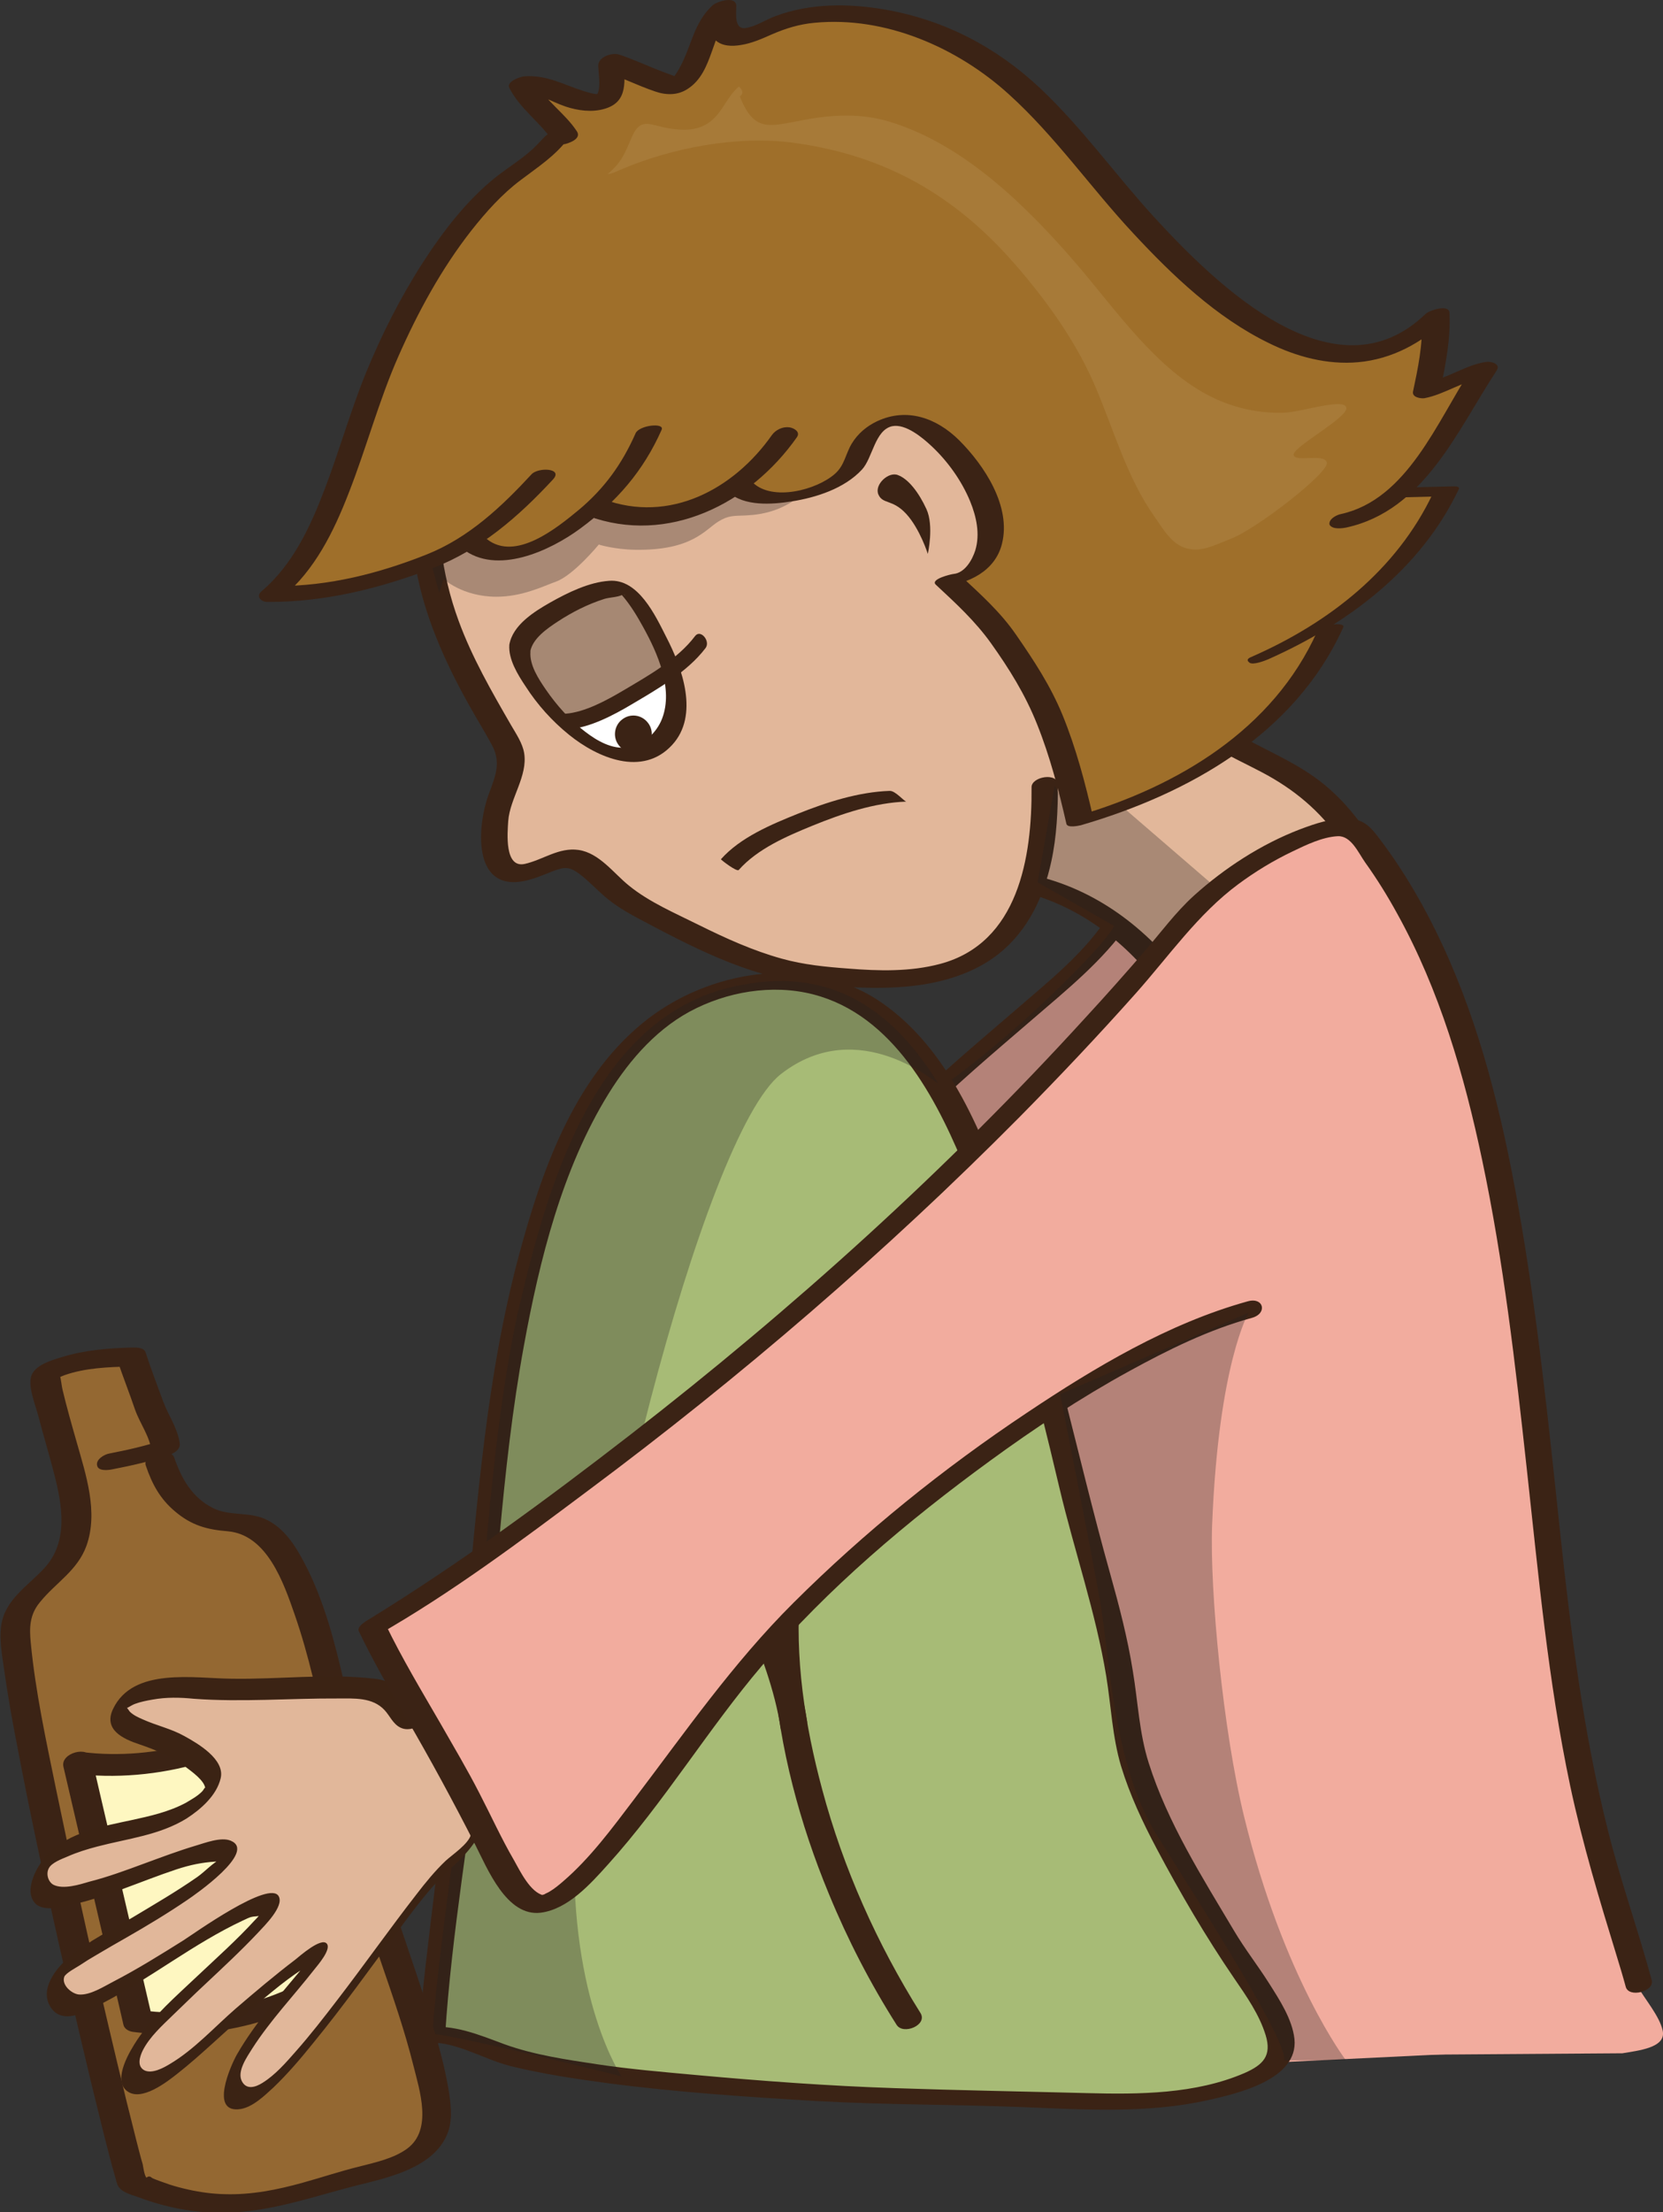
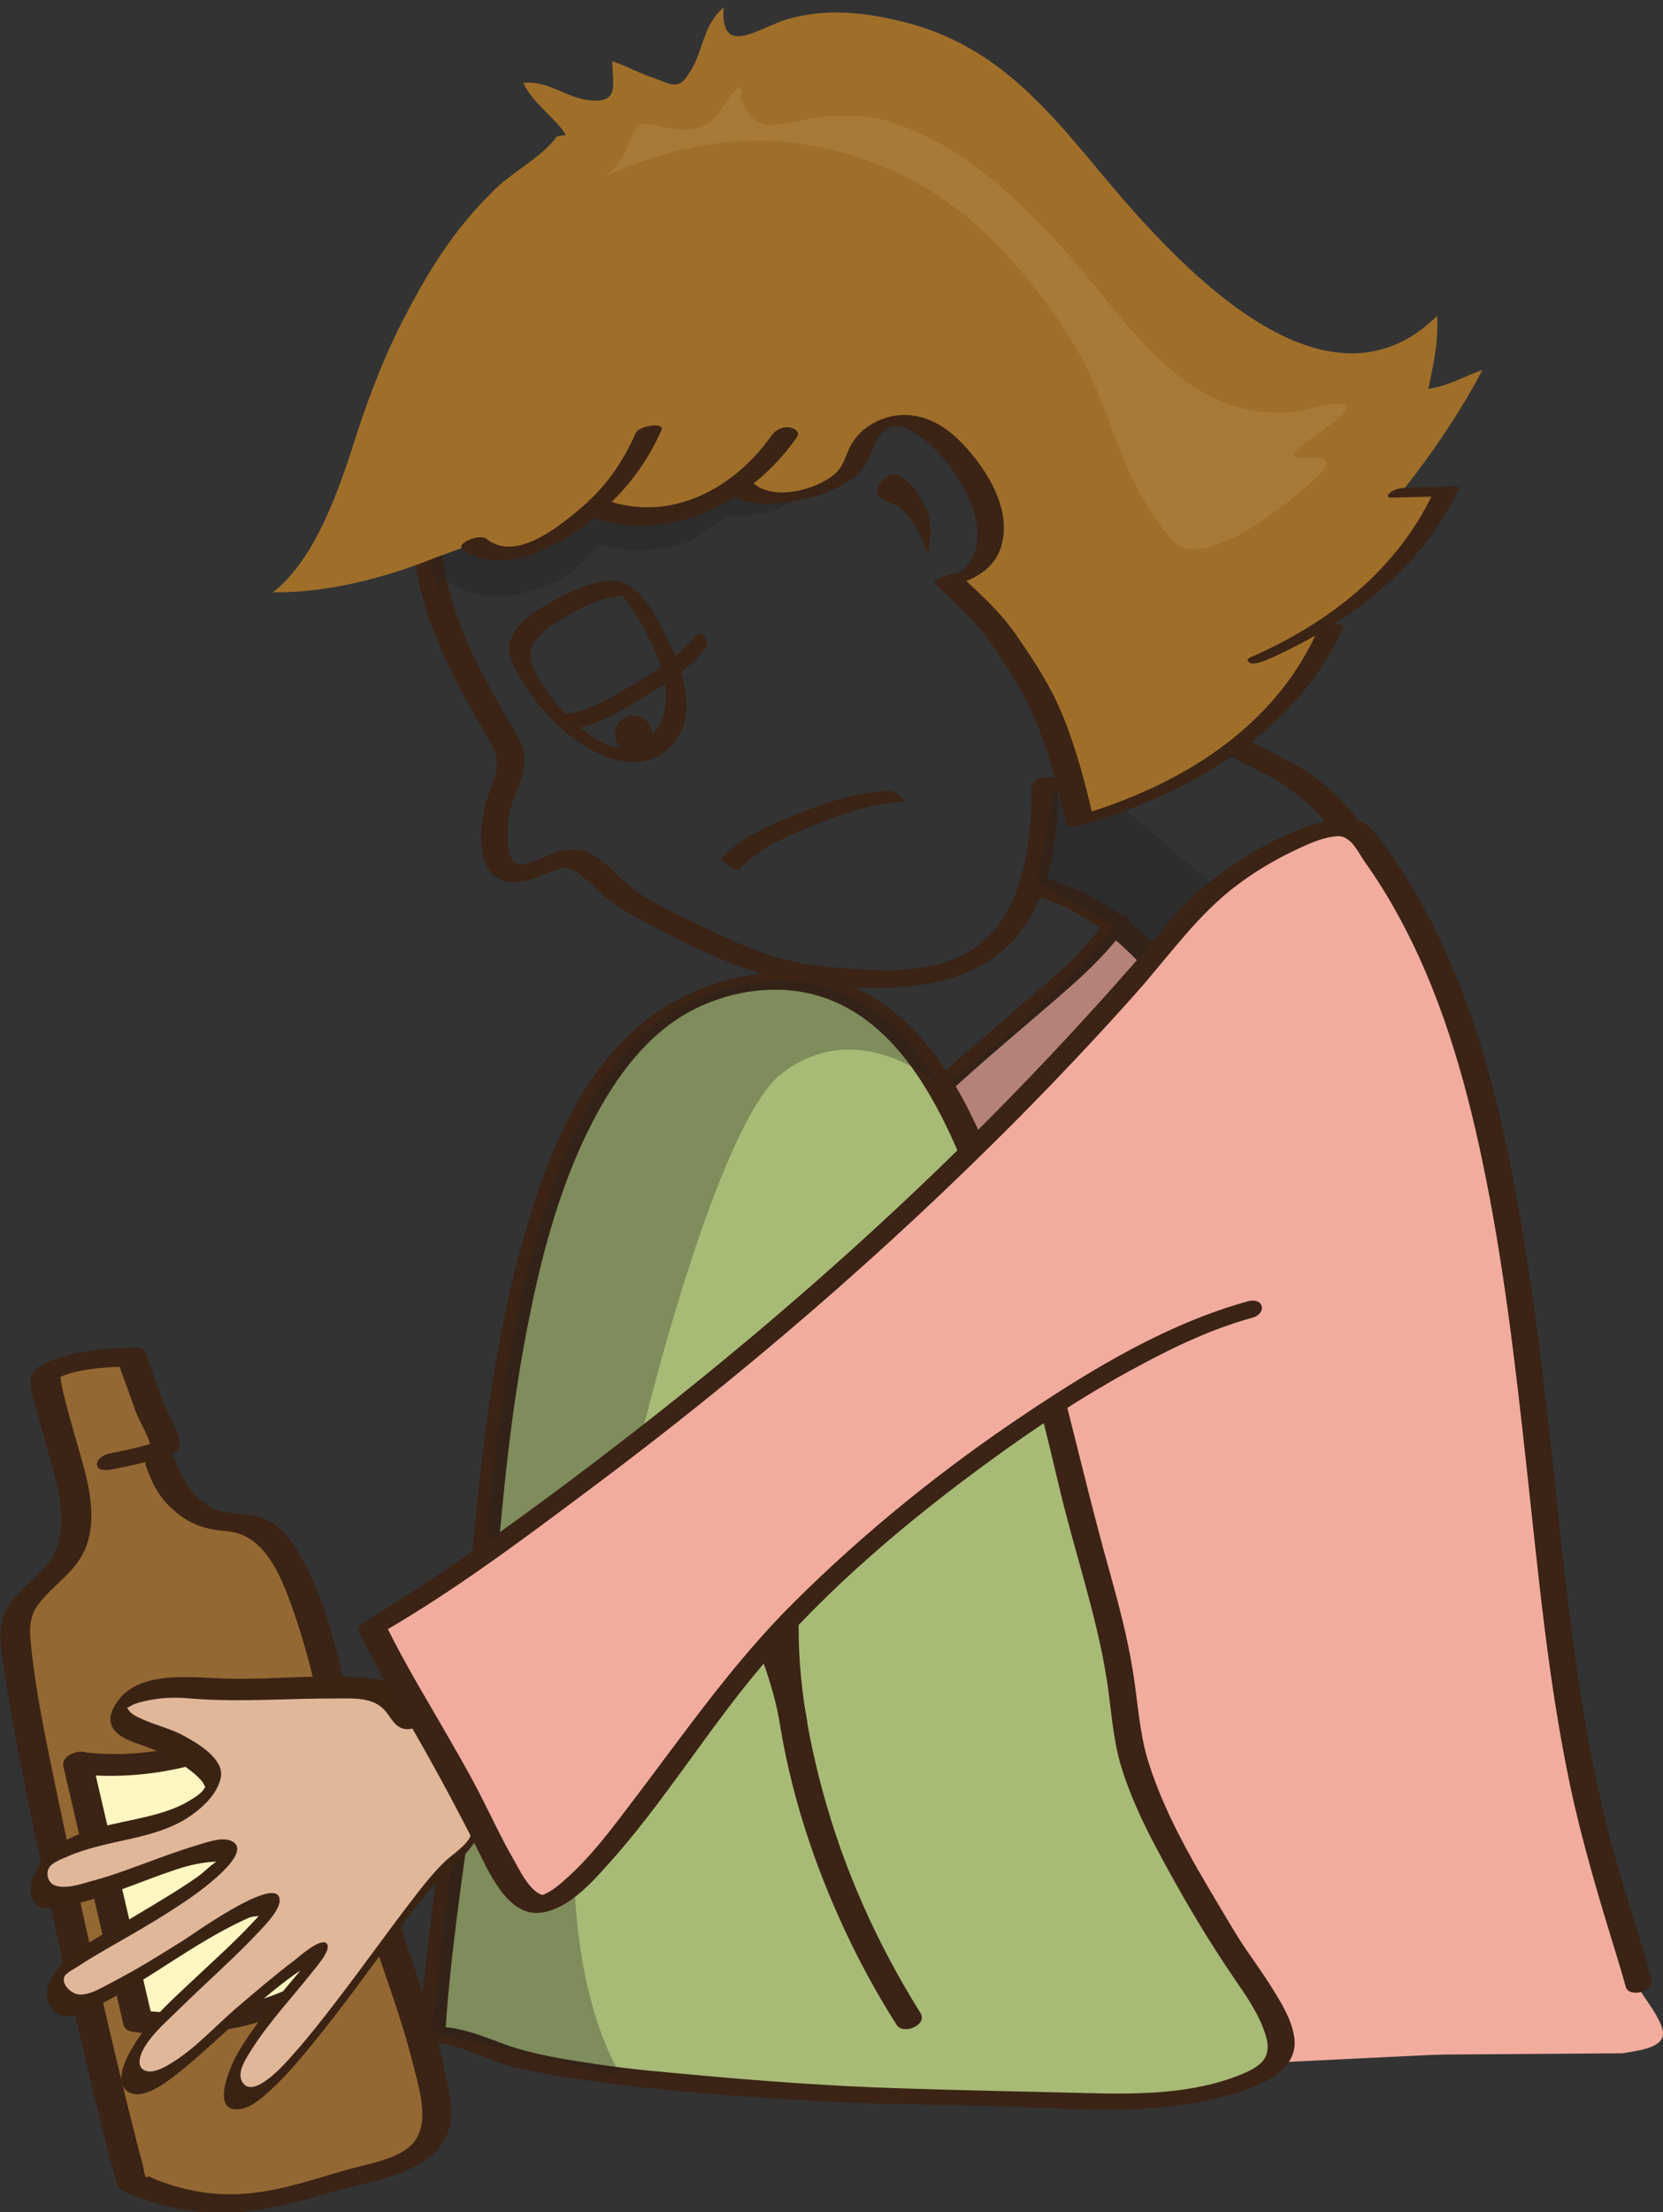
<svg xmlns="http://www.w3.org/2000/svg" version="1.1" id="Ebene_1" x="0px" y="0px" viewBox="-117 193 606 805.5" style="enable-background:new -117 193 606 805.5;" xml:space="preserve">
  <rect x="-117" y="193" width="606" height="805.5" fill="#333333" stroke="none" />
  <style type="text/css">
	.st0{fill:#F2AC9E;}
	.st1{fill:#3B2315;}
	.st2{fill:#E2B79A;}
	.st3{opacity:0.3;fill:#231F20;enable-background:new    ;}
	.st4{fill:#9F6F2A;}
	.st5{fill:#A7BB76;}
	.st6{fill:#946832;}
	.st7{fill:#FEF7C1;}
	.st8{fill:#E1B79A;}
	.st9{fill:#3B2314;}
	.st10{fill:#FFFFFF;}
	.st11{fill:#A68873;}
	.st12{fill:#A77A38;}
</style>
  <g>
    <g>
      <polygon class="st0" points="221,591.1 288.7,530.9 302.1,539.6 484.4,937.4 276.8,947.5   " />
      <g>
-         <path class="st1" d="M285.3,528.9c-8.5,12.2-20.8,22-31.9,31.6c-14.4,12.4-29,24.6-42.5,38c-11.7,11.6-23.6,24.6-30.2,39.9     c-2.7,6.3-4.5,12.9-4.4,19.7c0.2,9.4,4.2,18.6,8.1,26.9c12.4,26.6,31.5,49.6,42.4,77c1.5,3.7,11,1,9.6-2.6     c-9.5-24-25.3-44.7-37.5-67.3c-8.5-15.7-16.8-32.7-10.3-50.5c5.6-15.2,17.2-28,28.4-39.4c13.3-13.4,27.7-25.5,42-37.8     c12.4-10.7,25.9-21.5,35.3-35.1c1.4-1.9-1.2-3.2-2.7-3.3C289.3,526,286.6,527,285.3,528.9L285.3,528.9z" />
+         <path class="st1" d="M285.3,528.9c-8.5,12.2-20.8,22-31.9,31.6c-14.4,12.4-29,24.6-42.5,38c-11.7,11.6-23.6,24.6-30.2,39.9     c-2.7,6.3-4.5,12.9-4.4,19.7c0.2,9.4,4.2,18.6,8.1,26.9c12.4,26.6,31.5,49.6,42.4,77c1.5,3.7,11,1,9.6-2.6     c-9.5-24-25.3-44.7-37.5-67.3c-8.5-15.7-16.8-32.7-10.3-50.5c5.6-15.2,17.2-28,28.4-39.4c13.3-13.4,27.7-25.5,42-37.8     c12.4-10.7,25.9-21.5,35.3-35.1c1.4-1.9-1.2-3.2-2.7-3.3C289.3,526,286.6,527,285.3,528.9L285.3,528.9" />
      </g>
      <g>
-         <path class="st2" d="M260.8,515.4c23.5,6.3,38.5,22.9,47,32.7c17.3,20,26.5,43,33.9,67.5c15.4-7.6,27.5-36.9,29.1-52     c1.4-24.8,0.1-21.9,19.3-39.3c-18.5-46.8-39.2-49.5-59.9-61.4c-26.2-15.1-18.8-47.2-12.4-75.5c7.8-35.2,3.5-62.3-18.3-92.3     c-24.5-35-60.7-55.8-101.5-53.1c-43,2-86.7,15.5-118.2,45c-21.6,20.2-40,45.1-41.9,89.9c-2,44.8,29.3,82,31.3,90.9     c1.3,6.2-4.1,14.1-5.5,21.9c-0.4,5.2-1.7,16.9,3.7,20.4c6.2,4.4,17.9-5.7,24.8-4.3c5.6,0.8,13.2,10.6,18.6,14     c6.2,4.4,13.8,7.6,20.1,11.1c16,8.2,32,15.4,49.8,17.2c41.1,4.3,84,3.6,83.1-68.8" />
        <g>
          <path class="st1" d="M258,518.4c43.6,12.2,66.8,58.6,78.9,98.5c0.8,2.6,5,2.2,6.8,1.3c17.5-9.2,27.6-32.1,31.2-50.6      c1.5-7.9,0-16.8,2.7-24.5c2.6-7.2,11-12.6,16.4-17.5c0.5-0.5,1.1-1.7,0.8-2.5c-6.6-16.5-15.1-32.7-29-44.2      c-9.4-7.8-20.6-12.2-31.1-18.1c-16-9.1-19.4-25.8-17.8-43c1.8-19,8.4-37.2,9.2-56.3c1.6-39.4-21.5-76.5-52.3-99.8      c-14.6-11.2-31.7-18.7-49.8-21.8c-19.4-3.3-39.8-0.8-59,2.8c-38.8,7.4-74.9,25.5-101.2,55.4C39.7,325.5,28.1,363.9,34.6,400      c3.1,17.4,10.4,33.7,18.9,49c2.8,5.1,5.9,10,8.7,15.2c3.5,6.4,1.4,11.3-1.1,18c-4.2,11.4-6.1,35.1,12.5,31.7      c3.7-0.7,7.2-2.2,10.7-3.6c4.3-1.6,6-1.9,9.8,0.9c3.3,2.5,6.1,5.5,9.2,8.2c3.7,3.2,7.9,5.7,12.2,8      c19.4,10.3,39.5,20.9,61.6,23.6c12.4,1.5,25.3,2.4,37.8,1.1c11.4-1.2,23-4.6,32.1-11.8c10.5-8.4,16.3-20.6,19.1-33.6      c2-9.2,2.4-18.6,2.4-27.9c0-4.7-9.7-3-9.6,0.9c0.2,25.5-4.8,56.7-33.3,64.3c-10.9,2.9-22.4,2.6-33.5,1.7      c-8.2-0.6-16.3-1.4-24.2-3.6c-10.5-2.9-20.4-7.4-30.1-12.2c-8.6-4.3-18.1-8.3-25.6-14.4c-5.6-4.5-10.8-11.9-18.4-13      c-7.2-1-12.9,3.6-19.6,5.1c-7.4,1.6-6.3-11.2-6-15.6c0.6-8.3,7.2-16.4,5.8-24.8c-0.6-3.6-3-7.1-4.8-10.2      c-7.1-12.3-14.2-24.6-19.1-38c-12.6-34.3-8.8-74.3,11.4-105.1c19.8-30.2,51.8-50.8,86.1-60.6c18.6-5.4,38.8-8.7,58.3-8.2      c18,0.5,35.5,5.9,50.8,15.3c16.1,9.9,29,23.6,39.8,39c10.9,15.5,18.4,33,19.8,52.1c1.3,18.9-4,36.7-7.3,55      c-2.7,14.8-4.4,31.5,3.2,45.2c6.6,11.8,19.3,16.5,30.6,22.5c11.6,6.1,21.2,14,28.7,24.9c5.7,8.3,10,17.4,13.7,26.7      c0.3-0.8,0.6-1.7,0.8-2.5c-5.7,5.2-13.1,10.4-16.8,17.4c-3.3,6.4-2.9,14.3-3.3,21.3c-0.5,9.7-3.9,19.1-8,27.8      c-4.1,8.6-9.7,18.9-18.4,23.5c2.3,0.4,4.6,0.8,6.8,1.3c-12.7-41.9-37.2-89.2-82.8-101.9c-2.2-0.6-5.3,0-6.8,1.8      C255.5,515.8,255.7,517.8,258,518.4L258,518.4z" />
        </g>
      </g>
      <path class="st3" d="M44.6,403.8c0,0,6.9,6.5,19.3,6.5c9.5,0,17.2-3.9,21.7-5.5c6.4-2.3,15.6-13.5,15.6-13.5s5.6,1.8,13.4,1.9    c20.6,0.3,25.3-7.3,30.2-10.3c3.7-2.3,5.7-2,9.9-2.2c6.9-0.3,12.3-2,17.4-5.3c-3.1,0.5-10.7,0.6-13.8,0.3    c-3.1-0.2-5.9-5.6-8.8-5.3c-4.7,0.5-10.2,5.2-15,6.9c-11.1,3.9-26.1,4.4-36.9-0.3c-4.8,3.7-8.9,8.5-13.9,12.3    c-5.9,4.5-13.5,4.4-20.3,2.8c-1.5-0.3-3.1-0.8-4.5-1.4c-1.2-0.6-2.6-2.3-3.7-2.6c-3.1-0.9-7.3,3.1-9.9,4.9c-3.7,2.6-6.1,2-4.8,6.5    c0.9,3.1,1.6,6.1,2.5,9.3C43.1,409,44.6,403.8,44.6,403.8z" />
      <path class="st3" d="M224.9,589.6c0,0,17.4-11.6,40.2-33.3c21.7-20.7,23.9-26.1,23.9-26.1l-27.9-15.9l6.2-35.1L275,492l16.2-5.9    l34.8,30l-41,48.5l-46.5,45.1L224.9,589.6z" />
      <g>
        <path class="st4" d="M56.1,390.8c9.3,8.1,26.8-0.1,35.1-6.5c3.8-2.9,7.1-5.5,9.9-8l-0.8,1.5c19.8,7.6,39,1.7,53.7-9.9l-0.9,2.3     c7.6,8.1,39.5,2.5,43.4-12.2c3-11.1,19.3-21.2,37.7,2.6c12.4,16.1,18,36.6-5.3,43.4c23,21.4,16.2,16.6,20.9,22.4     c15.1,19.3,21.7,42,27,65.1c38.8-11.2,75-32.4,91.3-69.6l-0.8-2.4c16.1-13.1,28.6-21.9,42.9-47.7l-16.5,0.4     c0,0,17.3-21,29.5-44.5c-6.8,2.4-12.2,5.8-19.7,6.9c1.9-9.3,3.7-17,3.2-26.6c-36.5,36.1-82.7-7.7-107.2-34.3     c-26.8-29.1-45.8-62.7-87.6-72.8c-13.8-3.5-28.1-4.9-41.6-1c-10.5,2.9-25,14.7-23.6-4.2c-7.9,6.8-7.4,16.4-12.5,23.8     c-3.8,6.3-6.1,4.5-12.9,1.9c-5.2-1.6-10-4.4-15.2-6.1c0.2,9.1,2.6,15.4-8.5,14.2c-8.6-1-14.7-7.3-23.9-6.3     c3.6,7.7,11.8,12.8,15.5,18.9l-3.3,0.6c-5.5,7.8-17,13.2-23.8,20.5c-12.5,12.3-21.7,26.4-29.9,41.9     c-9.5,17.4-16.3,36.3-22.2,55.3c-5.7,16.5-13.4,37-27.5,48.3c20.2,0.2,40.8-5.3,59.1-12.6C48.1,393.7,56.1,390.8,56.1,390.8z" />
        <g>
          <path class="st1" d="M51.5,392.8c12.5,9.8,31.9,0.8,42.9-7.3c13.3-9.8,23-20.9,29.7-36c1.2-2.7-8.2-1.7-9.5,1.3      c-4.9,11.1-11.3,20-20.6,27.8c-8,6.6-23.1,19-33.6,10.7C57.9,387.1,49.1,390.9,51.5,392.8L51.5,392.8z" />
        </g>
        <g>
          <path class="st1" d="M97.3,380.9c29.1,10.7,59.1-4.5,76.1-28.7c1.4-2-1.2-3.4-2.8-3.6c-2.4-0.3-4.9,0.9-6.3,2.8      c-14,19.9-37.4,32.3-61.4,23.4C99.3,373.6,91.8,378.9,97.3,380.9L97.3,380.9z" />
        </g>
        <g>
          <path class="st1" d="M148.4,372.1c5.6,5.4,16,4.6,23,3.5c9-1.4,19.3-4.7,25.7-11.6c3.9-4.2,4.7-14.4,11-15.8      c4.9-1,11.1,4.2,14.3,7.2c5.9,5.5,11,12.6,14.1,20.1c2.3,5.6,3.7,12,1.9,17.9c-1.1,3.5-3.8,8.2-7.9,8.6c-1,0.1-8.6,1.9-6.5,3.9      c7.3,6.8,14.3,13.2,20.1,21.3c6.7,9.4,12.5,18.7,16.8,29.5c4.7,11.7,7.9,24,10.7,36.3c0.4,1.6,4.4,0.7,5.3,0.5      c39.4-11.5,78.1-33.2,95.6-72.1c0.9-2-8.3-1.1-9.5,1.5c-16,35.7-50.7,56.4-87,67.1c1.8,0.2,3.5,0.3,5.3,0.5      c-2.9-12.6-6.2-25.1-11.1-37.1c-4.4-10.7-10.4-19.8-16.9-29.2c-5.7-8.3-12.9-14.7-20.3-21.6c-2.2,1.3-4.3,2.6-6.5,3.9      c9.4-0.9,19.1-5.5,21.6-15.4c3.5-13.7-6.4-28.6-15.6-37.8c-8.2-8.1-19-12-29.9-6.9c-3.8,1.8-7,4.5-9.2,8.1      c-2.3,3.8-2.6,7.9-6.1,11c-6.6,5.9-22.8,10.2-30,3.2C155.4,366.8,146.5,370.3,148.4,372.1L148.4,372.1z" />
        </g>
        <g>
          <path class="st1" d="M345.1,433.1c29-12.9,55.6-32.7,69.5-62c0.4-0.9-1.1-1-1.6-1c-5.5,0.1-11,0.3-16.5,0.4      c-2.1,0.1-5.1,0.4-6.8,1.8c-1.2,1-1.6,1.9,0.5,1.9c5.5-0.1,11-0.3,16.5-0.4c-0.5-0.3-1-0.6-1.6-1c-13.2,27.8-37.9,47-65.6,59.2      c-1.5,0.6-2.6,1.2-1.2,2.3C339.6,435.3,343.9,433.6,345.1,433.1L345.1,433.1z" />
        </g>
        <g>
-           <path class="st1" d="M373.6,385.1c28.4-6.2,40.4-35.3,54.8-57.2c1.6-2.5-2.3-3.4-3.9-3.1c-7.4,1.1-13.5,5.8-20.7,7.1      c1.4,0.8,2.8,1.6,4.2,2.4c1.9-9.1,3.6-18,3.2-27.3c-0.1-3.5-7.5-0.9-8.7,0.3c-33.1,31.9-76.3-10.6-98.9-35.2      c-14.1-15.4-26.3-32.6-41.6-47c-16-15-34.8-24.8-56.4-28.6c-13.3-2.3-27.3-2.4-40.1,2.4c-3.5,1.3-7,3.7-10.7,4.3      c-4.1,0.7-3.6-4.7-3.5-7.8c0.2-4.2-7.1-1.9-8.7-0.4c-6.9,6.4-7.6,14.9-12,22.8c-0.5,0.8-0.9,1.7-1.5,2.4      c-0.2,0.4-0.5,0.8-0.8,1.1c-1,1-0.5,0.9,1.5-0.2c0,0-5.2-1.9-5.4-2c-5.3-2-10.3-4.4-15.7-6.2c-2.6-0.9-7.8,0.8-7.7,4.1      c0.1,2.8,0.7,5.9,0.2,8.7c-0.3,1.6-1.2,2,0.5,1.4c-1.6,0.6-4.3-0.5-5.9-0.9c-7.6-2.4-13.5-6-21.8-5.4c-1.2,0.1-6.6,1.8-5.4,4.2      c3.9,7.7,11.2,12.4,15.9,19.5c1.7-1.6,3.3-3.2,5-4.8c-1.1,0.2-2.2,0.3-3.3,0.6c-3.7,0.8-4.7,2.6-7.2,5.1      c-4.4,4.7-10.1,8-15.2,12c-10.7,8.5-19.5,20-26.9,31.5c-8.1,12.6-14.9,26.1-20.6,40c-5.6,13.8-9.6,28.1-14.9,42      c-5.2,13.7-11.7,27.8-23.1,37.4c-2.2,1.9-0.1,3.9,2.1,3.9c20.8,0.1,41-4.9,60.3-12.3c17.5-6.8,31.2-18.7,43.8-32.3      c3.9-4.2-5.4-4.5-7.8-1.9c-11,11.9-22.9,23.1-38.2,29.2c-17.3,6.9-35.8,11.6-54.5,11.5c0.7,1.3,1.4,2.6,2.1,3.9      c11.6-9.7,18.5-23.7,23.9-37.6c6.5-16.5,11-33.7,18.2-50c7.1-16.1,15.7-31.9,26.6-45.8c5.3-6.7,11.1-13.2,17.9-18.3      c6.2-4.7,12.6-8.8,17.3-15.1c-1.7,0.9-3.4,1.8-5.1,2.7c1.1-0.2,2.2-0.4,3.3-0.6c1.9-0.3,6.9-2,5-4.8c-4.4-6.7-11.5-11-15.2-18.2      c-1.8,1.4-3.6,2.8-5.4,4.2c5.9-0.4,11.1,3.2,16.5,5c4.5,1.5,9.7,2.2,14.3,0.8c8.8-2.6,7.1-10.5,6.9-17.9      c-2.6,1.4-5.1,2.7-7.7,4.1c6.5,2.2,12.6,5.3,19.1,7.5c4,1.4,8.3,1.5,12-1c9.5-6.2,8.3-20.6,16.3-28.1c-2.9-0.1-5.8-0.3-8.7-0.4      c-0.2,3.6-0.4,8.2,2.5,10.9c2.4,2.2,6.1,2.2,9.1,1.7c4-0.6,7.8-2.3,11.4-3.9c5.1-2.2,10-3.7,15.5-4.2c25.8-2.5,52.1,9,70.9,26.1      c16.8,15.2,29.8,34,45.2,50.5c14.3,15.4,30.3,30.7,49.4,40c10.1,5,21.3,8,32.6,7c12.3-1.1,23.2-7,31.9-15.4      c-2.9,0.1-5.8,0.2-8.7,0.3c0.4,8.8-1.4,17.3-3.2,25.8c-0.4,2.1,2.8,2.6,4.2,2.4c7.3-1.4,13.6-6.1,20.7-7.1      c-1.3-1-2.6-2.1-3.9-3.1c-12.2,18.6-23.1,47.1-47.3,52.4c-1.6,0.3-4.6,1.9-4.1,3.9C368.6,385.9,372.1,385.4,373.6,385.1      L373.6,385.1z" />
-         </g>
+           </g>
      </g>
      <g>
        <path class="st5" d="M37.7,933.9c12.2-1.7,23.8,6.4,35.6,8.8c13.8,2.9,28.2,5.5,42.3,6.8c40.6,4,79.7,7.1,121.3,7.1     c26.6,0,58,4,83.9-1.3c7-1.5,24.6-5.9,28.4-13.2c5.4-10.3-15.1-33.9-21.3-44.9c-13.6-24.2-32.8-52.3-35.1-80.5     c-2-24.4-8.7-44.8-15.4-68.9c-7.5-30.9-14.9-64-24.5-93.9c-16-46.9-37.3-114.2-99.2-102.4c-54.4,9.6-71.5,74.7-82.2,120.6     c-8.5,40.5-10.7,81.1-14.9,122.7c-3.2,43.7-13.9,105.6-16,139.8" />
        <g>
          <path class="st1" d="M37.1,936.9c11.1-1.2,21.3,5.7,31.7,8.4c11.7,2.9,23.8,4.7,35.7,6.3c25.2,3.3,50.8,5,76.2,6.5      c25,1.4,50,1.2,75,2.2c22.4,0.9,45.3,2.4,67.3-2.5c10.8-2.4,33.2-7.5,31.7-22.3c-0.8-7.2-5.4-14.2-9.2-20.2      c-4.1-6.5-8.9-12.6-12.8-19.2c-11.6-19.5-24.2-39.3-31.1-61.1c-3.5-11-3.9-22.2-5.8-33.5c-1.9-12-5-23.8-8.3-35.6      c-12.3-43.8-21-88.3-36.2-131.2c-9.8-27.7-21.9-59.1-46.9-76.5c-26.2-18.2-63.5-12.2-87.3,7.4c-25.2,20.7-36.8,54-45,84.5      c-12,44.7-15.2,90.6-19.7,136.6c-4,41.4-9.8,82.4-14.5,123.7c-0.9,8.3-1.8,16.5-2.3,24.8c-0.3,4.4,9.4,2.7,9.6-1      c2.4-37.7,9.2-75,13.4-112.5c5.2-46.2,6.9-92.8,15.3-138.6c5.7-31.3,14-64.6,30.9-91.9c7.9-12.7,18.3-24.5,32-31.1      c13.8-6.7,30.5-8.9,45.3-4.2c28.2,8.9,43.3,39.5,53.5,64.9c14.8,36.9,24.3,75.5,33.5,114.2c5.4,22.8,13.2,45.2,17,68.3      c1.8,11,2.2,22,5.4,32.8c3.2,10.5,7.9,20.5,13,30.1c8.6,16.2,17.9,32.1,28.3,47.3c4.4,6.4,9.1,13.1,11.4,20.6      s-0.9,10.8-7.7,13.8c-17.9,7.7-38.4,7.8-57.5,7.3c-23.2-0.6-46.5-1-69.8-1.8c-24.3-0.8-48.5-2.6-72.7-4.8      c-12-1.1-24-2.1-35.9-3.9c-11.3-1.7-23-3.4-33.8-7.3c-9.4-3.5-18.4-7.3-28.7-6.2c-1.7,0.2-5.3,1.3-5.4,3.5      C32.7,936.6,35.4,937,37.1,936.9L37.1,936.9z" />
        </g>
      </g>
      <path class="st3" d="M153.6,551.6c-54.4,9.6-71.5,74.7-82.2,120.6c-8.5,40.5-10.7,81.1-14.9,122.7C53.3,838.1,42.9,899,40.6,933.4    c0.1,0.1,0.1,0.2,0.2,0.3c3,0,19,3.5,34.8,7.2c17.1,4,33.9,8.2,33.9,8.2s-18.7-27.3-17.2-85c2.1-78.8,46.7-257.8,75.3-280    s57.4,4.3,57.2,3.3C209.4,562.5,187.6,545.1,153.6,551.6z" />
      <g>
        <g>
          <path class="st6" d="M-76.6,725c5.8-1.1,14.3-3.1,19.9-5c-0.4-5.9-5.3-12-6.5-16.6c-1.4-5.5-4.3-11-6-16.4      c-18.9,0.3-30.7,4.5-31.4,6.8c-1,3.3,7.7,30.3,9.9,40.6c7.3,34.6-18.1,32.3-20.8,50.1c-2.8,17.7,37.4,188.5,42.4,203      c27,12.1,48.1,8.4,74.1-0.1c11.1-3.7,35.1-5.7,36.7-21.7c1.7-16-16.3-63.6-20.9-78.2c-12-34.7-16-102.3-36.6-131.3      c-11.3-15.3-20.4-3.7-32.5-14.9c-5.1-4.1-7.5-7.2-10.5-16.2" />
          <g>
            <path class="st1" d="M-75.8,728c6.7-1.3,13.4-2.8,19.9-5c1.9-0.6,4.7-1.9,4.4-4.4c-0.8-5.7-4.2-10.2-6.1-15.4       c-2.1-5.8-4.4-11.7-6.3-17.6c-0.6-1.9-3-1.9-4.6-1.9c-8.7,0.2-17.6,0.9-26,3.5c-3.6,1.1-10.1,2.9-11.2,7.2       c-1,4,1.6,10.2,2.6,14c1.8,6.9,3.9,13.8,5.7,20.8c3.1,11.8,5.5,25.2-3.5,34.9c-6,6.5-14.5,11.5-15.7,21.1       c-0.7,5.1,0.4,10.7,1.1,15.8c1.3,9.2,2.9,18.3,4.7,27.4c4.6,24.4,9.9,48.8,15.4,73.1c5,22.1,10.1,44.1,15.6,66.1       c1.6,6.2,3.1,12.5,4.9,18.6c0.2,0.8,0.4,1.6,0.7,2.4c1.3,2.8,4.9,3.5,7.6,4.5c9.6,3.6,19.8,5.7,30.1,5.7       c17.9,0,34.1-6.2,51.2-10.4c11.4-2.8,27.4-6.7,31.7-19.4c1.6-4.9,0.8-10.4,0-15.4c-1.2-7-3-13.9-5-20.7       c-3.9-13.5-8.6-26.8-13.1-40.2c-9.6-28.4-13.3-58.1-20-87.3C4.9,790.6,1,775.6-6.1,762.1c-3.3-6.3-7.4-12.8-14.2-15.9       c-6.1-2.8-13.2-1-19.2-4.1c-7.5-3.8-11.4-10.7-14-18.3c-1.4-4.1-11.7-1.2-10.4,2.8c2.3,6.8,5.2,12.2,10.7,16.8       c5.9,5,11.5,6.6,19.1,7.2c14.4,1.2,20.4,18.6,24.5,30.4C0.6,810.5,3.8,841.8,11,872c5.9,24.8,16.4,48.2,22.6,73       c2.3,9.2,7.1,23.5-2.2,30.4c-4.9,3.6-11.5,5-17.3,6.5c-7,1.7-13.8,4-20.7,5.9c-9.3,2.6-18.8,4.5-28.5,4.2       c-4.5-0.1-9-0.7-13.4-1.7c-2.3-0.5-4.5-1.1-6.7-1.8c-1.2-0.4-2.3-0.8-3.4-1.2c-1-0.4-2-0.7-3-1.2c-0.7-0.7-1.4-0.7-2-0.1       c-0.8-0.7-1.2-3.9-1.4-4.9c-0.8-2.7-1.5-5.5-2.2-8.2c-4.9-19.2-9.4-38.4-13.9-57.7c-5.4-23.6-10.6-47.2-15.5-70.8       c-3.6-17.6-7.5-35.4-9.2-53.3c-0.5-5.2-0.5-10,3.3-14.6c5.8-7.2,13.7-11.5,17-20.6c4.4-12.3-0.2-25.9-3.6-37.9       c-1.8-6.3-3.6-12.6-5.1-18.9c-0.4-1.7-0.5-3.4-0.9-5c-0.1-0.5-0.2,0.2-0.6,0.6c0,0,1.5-0.7,2.1-0.9c7.6-2.7,16.1-3,24.1-3.2       c-1.5-0.6-3.1-1.3-4.6-1.9c2,5.9,4.3,11.7,6.3,17.6c1.9,5.3,5.4,9.7,6.1,15.4c1.5-1.5,2.9-3,4.4-4.4c-6.5,2.2-13.2,3.7-19.9,5       c-1.8,0.3-5,2.2-4.4,4.4C-81.2,728.8-77.5,728.4-75.8,728L-75.8,728z" />
          </g>
        </g>
        <g>
          <path class="st7" d="M-88.7,834.9c0,0,21.7,2.9,43.5-3.6S-13.9,818-13.9,818s10.1,41.3,15.6,61.7s8,29.2,8,29.2      s-15,11.6-34.9,17.3s-41.6,2.8-41.6,2.8L-88.7,834.9z" />
          <g>
            <path class="st1" d="M-90.4,838.8c15.2,2,31.6,0.5,46.2-3.8c11.5-3.3,23.9-7.5,33.8-14.5c-2.9-0.4-5.8-0.7-8.7-1.1       c7.5,30.4,15.2,60.8,23.7,90.9c0.6-1.3,1.1-2.6,1.7-3.9c-20,15.4-46.3,21.9-71.3,18.7c1.1,0.8,2.3,1.7,3.4,2.5       c-6.4-27.5-12.8-54.9-19.2-82.4c-0.9-3.9-1.8-7.8-2.7-11.7c-1.2-5-11.5-2.2-10.4,2.8c6.4,27.5,12.8,54.9,19.2,82.4       c0.9,3.9,1.8,7.8,2.7,11.7c0.4,1.5,2,2.3,3.4,2.5c28.6,3.7,58.8-3.9,81.8-21.5c1.1-0.9,2.1-2.4,1.7-3.9       C6.4,877.3-1.3,847-8.8,816.6c-0.9-3.7-6.5-2.7-8.7-1.1c-1,0.7-0.3,0.3-0.8,0.5c-1.8,1.1-3.7,2.1-5.6,3       c-7.2,3.5-14.8,6.3-22.5,8.6c-12.9,3.8-27.3,5.1-40.7,3.4C-92.2,830.3-97.4,837.9-90.4,838.8z" />
          </g>
        </g>
      </g>
      <g>
        <g>
          <path class="st8" d="M84.8,821.4c-7,5.2-17.2,12.9-31.6,21.1c1.4,6.9,3.9,10.3,4.1,15.5c0.2,5.2-10.4,13.7-13.7,17.1      c-15.7,16.3-60.5,87.6-72.8,81.9c-14.7-6.9,30.3-50.3,28.4-52.3c-2-1.9-30,22.1-46,36.6c-10.6,9.7-18.2,11.8-21,9.2      c-3.2-2.8-0.8-11.2,9.1-21.3c15-15.4,42.7-39,40.2-42c-3.7-4.4-36.3,19.3-55.7,29.9c-12.5,6.6-18.1,9-21.5,2.9      c-3.4-6.1,2.6-11.1,13.8-17.7c14.3-8.5,50.6-28.6,47.9-33.7c-4.2-8.5-65.1,25.7-68.1,12.6c-2.9-13.1,15.3-18,34.9-21.9      c19.7-3.9,27.4-13,28-17c0.5-3.7-10-13.1-22.8-17c-25.2-7.5-6.2-19.3,17-17.2c16.6,1.5,58.2-1.4,65.7,0.9      c9.4,3,7.2,15.5,19.2,7.9c11.1-7.1,20.4-15.6,23.3-19.2L84.8,821.4z" />
          <g>
            <path class="st9" d="M85.6,818.1c-10,7.4-20.2,14.4-31,20.6c-2,1.2-4.8,4.6-4.1,7.1c0.8,3.1,1.7,6,2.7,9       c0.6,1.7,1.7,4.5,1.4,6.3c-0.9,3.4-6.8,7.3-9.2,9.5c-3.9,3.7-7.4,8-10.7,12.3c-9.8,12.6-19.1,25.8-28.8,38.4       c-4.9,6.4-9.8,12.7-15.1,18.7c-3.6,4.1-7.5,8.6-12.2,11.5c-2.4,1.5-5.8,2.7-7.5-0.7c-1.8-3.6,2-8.9,3.8-11.8       c6.6-10.3,15.1-19.2,22.7-28.9c1.1-1.4,6.2-7.2,4.5-9.3c-2-2.5-10,4.6-11.5,5.8c-7.5,5.7-14.7,11.8-21.8,17.9       c-7.7,6.7-15.1,14.9-23.9,20.1c-2.3,1.4-6.5,3.7-9.3,2.3c-2.8-1.5-1.7-5-0.5-7.4c2.5-4.8,6.8-8.7,10.6-12.4       c4-3.8,7.9-7.7,11.9-11.4c6.6-6.2,13.3-12.4,19.6-19.1c2.1-2.3,9.3-9.3,7.4-13c-3.2-6.4-31.3,13.8-34.8,16       c-8.3,5.2-16.8,10.5-25.5,15c-3.5,1.8-8.4,5-12.5,4.7c-2.6-0.2-6.4-3.4-5.4-6.4c0.5-1.4,4.4-3.4,5.6-4.2       c2.1-1.4,4.2-2.7,6.3-3.9c3.5-2.1,7.2-4.2,10.7-6.2c7.5-4.3,15-8.8,22.2-13.7c2.7-1.8,25.5-17.6,15.9-21.6       c-3.5-1.5-9.4,0.8-12.8,1.8c-6.4,1.9-12.7,4.3-19,6.6c-6.5,2.4-13,4.8-19.7,6.5c-3.4,1-9.6,3-13.2,1.1c-1.9-1.1-2.7-4-1.6-6       c1-2,4.8-3.4,6.7-4.2c3.6-1.6,7.2-2.7,11-3.7c11.1-2.9,22.6-4.1,32.5-10.2c5.1-3.3,10.9-8.3,12.4-14.6       c1.7-6.9-8.3-12.7-13.2-15.4c-4.8-2.7-10.1-3.8-15.2-6.1c-1.6-0.7-3.4-1.5-4.7-2.8c-0.3-0.4-0.8-1.2-1.2-1.5       c-0.1-0.3-0.3-0.7-0.4-1c-1.7,2.2-1.8,2.7-0.7,1.7c1.2-0.3,2.8-1.5,4.1-2c2.1-0.8,4.3-1.2,6.5-1.6c5-0.9,10-0.8,15-0.3       c17.4,1.3,35.1-0.2,52.5-0.1c5.9,0,12.6-0.5,17,4.2c1.9,2,3.1,5.1,5.8,6.4c3.4,1.7,7.2-0.7,10-2.4c8.9-5.6,18.1-12.4,24.7-20.7       c-1,0.7-2.1,1.3-3.1,1.9c7.2,8,14.4,16,21.5,24c1.1,1.3,6.7-5.5,4.9-7.5c-7.2-8-14.4-16-21.5-24c-0.7-0.8-2.8,1.6-3.1,1.9       c-3.3,4.1-7.6,7.5-11.7,10.7c-3.7,2.9-11.9,11.1-17.2,8.4c-2.7-1.3-3.9-4.9-6.1-6.9c-2.3-2.1-4.9-2.9-7.9-3.2       c-17.1-2-34.9,0.3-52,0c-13.6-0.1-35.9-4.3-43.2,11c-3.6,7.5,3.5,10.9,9.6,12.9c6.1,2.1,11.7,4.4,16.8,8.2c2.1,1.6,7,5,7.2,7.9       c-0.1-0.9-0.5,0.5-1.3,1.2c-1.6,1.6-3.8,2.8-5.8,4c-6.2,3.3-12.9,4.8-19.8,6.3c-10.3,2.2-22.7,4.4-30.4,12.3       c-3.6,3.6-9.3,13.2-4.6,18.1c2.7,2.7,8.2,1.5,11.5,0.8c13.7-2.8,26.7-8.9,40-13.3c4.9-1.6,9.2-2.5,14.2-2.8       c0.4-0.1,1.1,0.8,1.3,0.7c-0.9,0.3,2.4-2.7,0.4-1.6c-2.9,1.5-5.7,4.6-8.4,6.5c-7.6,5.3-15.7,10-23.7,14.8       c-7.7,4.5-15.9,8.5-22.8,14.2c-5,4.2-11.2,11.9-6.9,18.5c4.5,6.9,14,1,19.2-1.7c17.4-9.1,33-21.6,50.7-29.9       c1.2-0.5,2.3-1.2,3.5-1.4c0.7-0.2,2.3-0.1,2.9-0.5c0.1-0.1,2.7-0.6,1-1.7c0.1,0.1-2.7,3.3-3,3.5c-6.6,7.2-13.8,13.6-20.9,20.3       c-7.6,7.2-16,14.4-21.9,23.2c-2.5,3.8-9,14.2-3.9,18.5c5.2,4.4,14.9-3.3,18.7-6.3c8.5-6.7,16.2-14.4,24.5-21.4       c6.7-5.7,13.6-11.8,21-16.6c0.6-0.4,1.8-0.8,2.3-1.3c0.4-0.3,1.5-3,1.1-3.6c0.1,0.1-0.3,0.4-0.6,1c-0.8,1-1.7,2-2.5,3.1       c-8.5,10.3-17.6,20.3-24.3,32c-2.3,4.1-10.1,21.6,1.4,19.8c4.6-0.8,8.8-5,12-7.9c5.2-5,9.9-10.5,14.4-16.1       c10.9-13.3,20.8-27.2,31.1-41.1c4-5.4,8-10.8,12.4-15.8c4.7-5.4,10.6-9.6,14.8-15.5c2-2.7,3.8-5.9,4-9.4c0.1-5.4-3-10.9-4.2-16       c-1.4,2.3-2.7,4.7-4.1,7.1c11.3-6.4,22-13.7,32.4-21.5c1.5-1.1,3.4-3.4,3.5-5.3C87.7,817.9,87.2,817,85.6,818.1z" />
          </g>
        </g>
      </g>
      <g>
        <path class="st1" d="M218.4,926c-15.8-25.2-28.1-52.6-35.8-81.4c-6.3-23.4-10.1-48.1-8-72.3c0.9-10,2.8-20,7-29.1     c2.3-5.1-7.3-5.3-9.2-1.3c-8.5,18.5-9.1,40-7.5,59.9c2.2,27.8,9.5,55.2,20.2,81c6.8,16.5,15,32.4,24.6,47.5     C212.1,934.2,221.2,930.4,218.4,926L218.4,926z" />
      </g>
      <g>
        <path class="st1" d="M154,757.3C153.9,757.3,153.9,757.3,154,757.3c-3.2,0.8-6.4,1.6-9.6,2.5c3.9,7.1,7.1,14.7,10.3,22.2     c5.5,12.9,10.6,26.4,12.8,40.4c0.5,3.3,10.1,1.1,9.6-2.6c-2.1-14-7.3-27.4-12.8-40.4C161,772,157.8,764.4,154,757.3     c-1.7-3.1-10.9-0.8-9.6,2.5v0.1C146,763.2,155.4,760.2,154,757.3L154,757.3z" />
      </g>
      <path class="st0" d="M474.2,940.7c5.8-1,16-2,14.7-8.2c-1.1-5.3-6.6-11.6-9.3-16.4c-2.8-5.1-5.6-10.4-8-15.8    c-6-13.5-5.5-26.8-7.7-41.2c-2.5-16.5-6.7-32.4-8.9-48.8c-2.1-15.9-2.5-31.9-3.3-48.1c-1.1-23.4-4.7-45.8-9.9-68.5    c-5.8-25.7-7.3-52.5-13.1-78c-2.2-9.6-4.8-19.4-7.8-28.9c-3.4-10.6-5.2-21.6-9-32c-6.5-17.7-31.6-56.2-36.2-58.7    c-12.6-6.9-49.4,18.7-72,42.8c-27.1,29-49.4,54-59.7,68.1c-15.4,20.8-28.4,30.5-57.9,53.6c-18.6,14.5-40.8,34.2-97.5,77.4    c-9.5,7.3-70.5,46.1-69.3,50.3c0.7,2.6,15.9,31.2,29.1,57.2c20,39.5,23.6,38.9,27.4,40.6c14.6,6.2,64.9-69.7,73.8-80.5    c20.1-24.4,81-73.3,98.1-86.5c29.2-22.5,69.9-44.7,78.6-45.1l45.9,267.4L474.2,940.7z" />
      <g>
        <path class="st1" d="M484.9,914.1c-5-18.5-11.5-36.5-16.1-55.1c-8.9-35.5-13.4-71.8-17.3-108.1c-4.2-39.7-8.3-79.5-15.3-118.9     c-5.8-32.6-13.7-65.3-27.8-95.4c-6.2-13.3-13.6-26.1-22.5-37.9c-3.3-4.4-5.7-7.3-11.5-7.6c-6-0.3-12.1,1.8-17.7,3.9     c-14.1,5.4-27.5,14.1-38.7,24.2c-6.7,6.1-12.1,13.5-18,20.3c-7,8.1-14.1,16.1-21.3,23.9C228,619,172,669.5,112.5,715.6     c-30.5,23.6-61.8,46.6-94.6,66.8c-0.6,0.4-3.6,2.1-1.4,0.9c-1,0.6-3.5,2.2-2.7,3.8c5.2,10.8,11.1,21.1,17.2,31.4     c8.8,15.1,17.1,30.4,25.1,46.1c4.5,8.8,11.5,26.5,24,24.9c9.9-1.3,18.1-10.5,24.4-17.5c20.5-22.7,36.4-49.2,56.2-72.5     c24-28.2,53.1-52.7,83-74.5c16.3-11.9,33.1-23,50.8-32.7c14.2-7.8,29-15.1,44.7-19.4c5.8-1.6,4.3-7.7-1.6-6     c-28.8,8-55.6,24-80.3,40.5c-30.5,20.3-59.3,43.5-85.2,69.3c-22,21.9-39.4,47-58.1,71.6c-7.9,10.4-15.9,21.3-25.8,29.8     c-1.5,1.3-3.2,2.7-4.9,3.7c-0.6,0.4-1.3,0.6-1.9,1c-0.5,0.3-1.4,0.1-0.3,0.4c-4.9-1.1-8.6-8.9-10.8-12.8     c-4.6-7.9-8.4-16.3-12.6-24.4c-4.4-8.6-9.4-17-14.2-25.4c-6.9-11.9-14-23.7-20-36.1c-0.9,1.3-1.8,2.6-2.7,3.8     c26.8-15.3,51.9-34.1,76.5-52.5c55.6-41.4,108.4-86.8,157.2-136c14.5-14.7,28.7-29.7,42.5-45.2c12-13.5,22.6-28.8,37.2-39.6     c6.2-4.6,12.8-8.6,19.7-11.9c5-2.4,10.9-5.3,16.6-5.6c4.9-0.2,7.5,6.1,10,9.6c4.3,6,8.2,12.3,11.7,18.7     c15.4,27.8,24.4,58.7,30.9,89.6c7.8,36.9,12.1,74.5,16.2,111.9c4.3,38.9,7.8,77.8,15.9,116.1c4.5,21.1,10.7,41.6,17,62.1     c1.1,3.6,2.2,7.2,3.2,10.9C476.4,920.7,486,918.2,484.9,914.1L484.9,914.1z" />
      </g>
      <g>
-         <path class="st10" d="M72.4,429.1c-1.2,11,28,48.1,47.4,36.8c23.7-13.9-4.4-54.6-9.1-58.2C105.9,403.9,73.6,418.1,72.4,429.1z" />
-         <path class="st11" d="M72.4,429.1c0.3,6.1,13,28.9,19,26.4c19.9-8.1,36.5-18.7,36.5-18.7s-15.9-27.7-16.6-28.5     C107,404.1,72.1,422,72.4,429.1z" />
        <g>
          <path class="st1" d="M68.6,427.8c-0.4,5.3,3.1,10.9,5.9,15.1c4.3,6.7,9.7,12.7,15.9,17.7c10.4,8.4,26.7,15.4,37.5,3.7      c10-10.8,3.7-28.1-2.1-39.3c-4-7.9-10.2-21.3-20.8-20.5c-7.4,0.5-15.1,4.3-21.5,7.9C77.7,415.7,69.8,420.6,68.6,427.8      c-0.4,2.6,7,5.8,7.6,2.6c0.8-4.9,6.3-8.6,10.1-11.1c5.2-3.4,10.9-6.3,16.9-8.2c1.9-0.6,4.9-0.6,6.6-1.5c0.8-0.4,1.8,0.9-0.3-0.6      c-3-2.1-0.9-0.4-0.8-0.3c0.1,0.3,0.8,0.9,1.1,1.2c3,3.5,5.4,7.5,7.6,11.5c5.2,9.4,11,22.4,6.9,33.2c-2,5.3-6.9,9.8-12.7,10.6      c-5.6,0.7-11-2.4-15.3-5.7c-5.6-4.2-10.4-9.6-14.4-15.4c-2.6-3.8-6-8.9-5.6-13.8C76.4,427.6,68.8,424.6,68.6,427.8z" />
        </g>
        <path class="st1" d="M119.1,456.2c2.3,2.9,1.7,7.2-1.2,9.4c-2.9,2.3-7.2,1.7-9.4-1.2c-2.3-2.9-1.7-7.2,1.2-9.4     C112.6,452.7,116.8,453.2,119.1,456.2z" />
      </g>
      <g>
        <path class="st1" d="M90.5,458.5c7.6-0.6,16.1-5.1,22.5-8.9c9.3-5.5,20.4-11.8,27.1-20.6c1.9-2.5-1.8-7-3.8-4.4     c-6.4,8.5-17,14.4-26.1,19.8c-6.1,3.6-14.1,8-21.2,8.5C85.7,453.1,87.5,458.7,90.5,458.5L90.5,458.5z" />
      </g>
      <g>
        <path class="st1" d="M152.2,509.8c6.8-7.7,17.5-12.3,26.8-16.1c10.8-4.4,22.6-8.4,34.3-8.8c-0.8,0-4-4-6.1-3.9     c-11.4,0.4-22.9,4.1-33.4,8.3c-9.7,3.9-21,8.6-28.1,16.6C145.7,506.1,151.5,510.6,152.2,509.8L152.2,509.8z" />
      </g>
      <path class="st1" d="M203.1,373.1c1.6,3.6,5.1,1.6,10.1,7s7.9,14.6,7.9,14.6s2.3-10.2-0.5-16.3s-6.6-11-10.4-12.4    C206.8,364.6,201.5,369.5,203.1,373.1z" />
      <path class="st12" d="M152.3,227.4c5.4,14,10.6,11.7,23.5,9.3c10.6-2,21-2.5,31.3,0.6c27.1,8.2,49.8,30.6,67.8,51.4    c14.6,16.9,29.3,38.8,49.5,48.8c8.2,4.1,17.6,6.1,26.4,5.8c6.4-0.2,21.9-5.5,22.8-1.9s-19.9,14.5-19.2,17.3    c0.7,2.8,11-0.8,12.1,2.7s-25.7,24.3-35,27.8c-4.2,1.6-8.9,4.1-13.4,3.9c-7.3-0.3-10.5-6.4-14.5-12.1    c-9.9-14.1-14.5-30.8-21.2-46.6c-6.8-16.3-17.8-31.7-29.3-44.9c-22.1-25.5-47.7-40-80.9-44.5c-20.5-2.8-44.8,1.9-63.3,9.9    c-1.5,0.6-2.8,1.4-4.5,1.5c5.3-4.4,6.3-7.7,8.9-13.6c3.2-7.4,6.8-4.1,13.8-3c5.3,0.8,10.4,0.8,14.7-2.5c4.7-3.6,6.1-9.2,10.5-12.8    c1.8,1.8,1.5,3-0.3,4L152.3,227.4z" />
-       <path class="st3" d="M324.7,748.4c-0.9,23.8,4,74.9,11.6,105.9c14.5,59.4,37.2,89,37.2,89h-22.7c2.9-5.8-39.6-71.2-46.6-82.6    c-15.7-25.6-16.9-65.2-20.4-85c-3.4-19.3-14.5-75-14.5-75L338,671C338,671,327,689.6,324.7,748.4z" />
    </g>
  </g>
</svg>